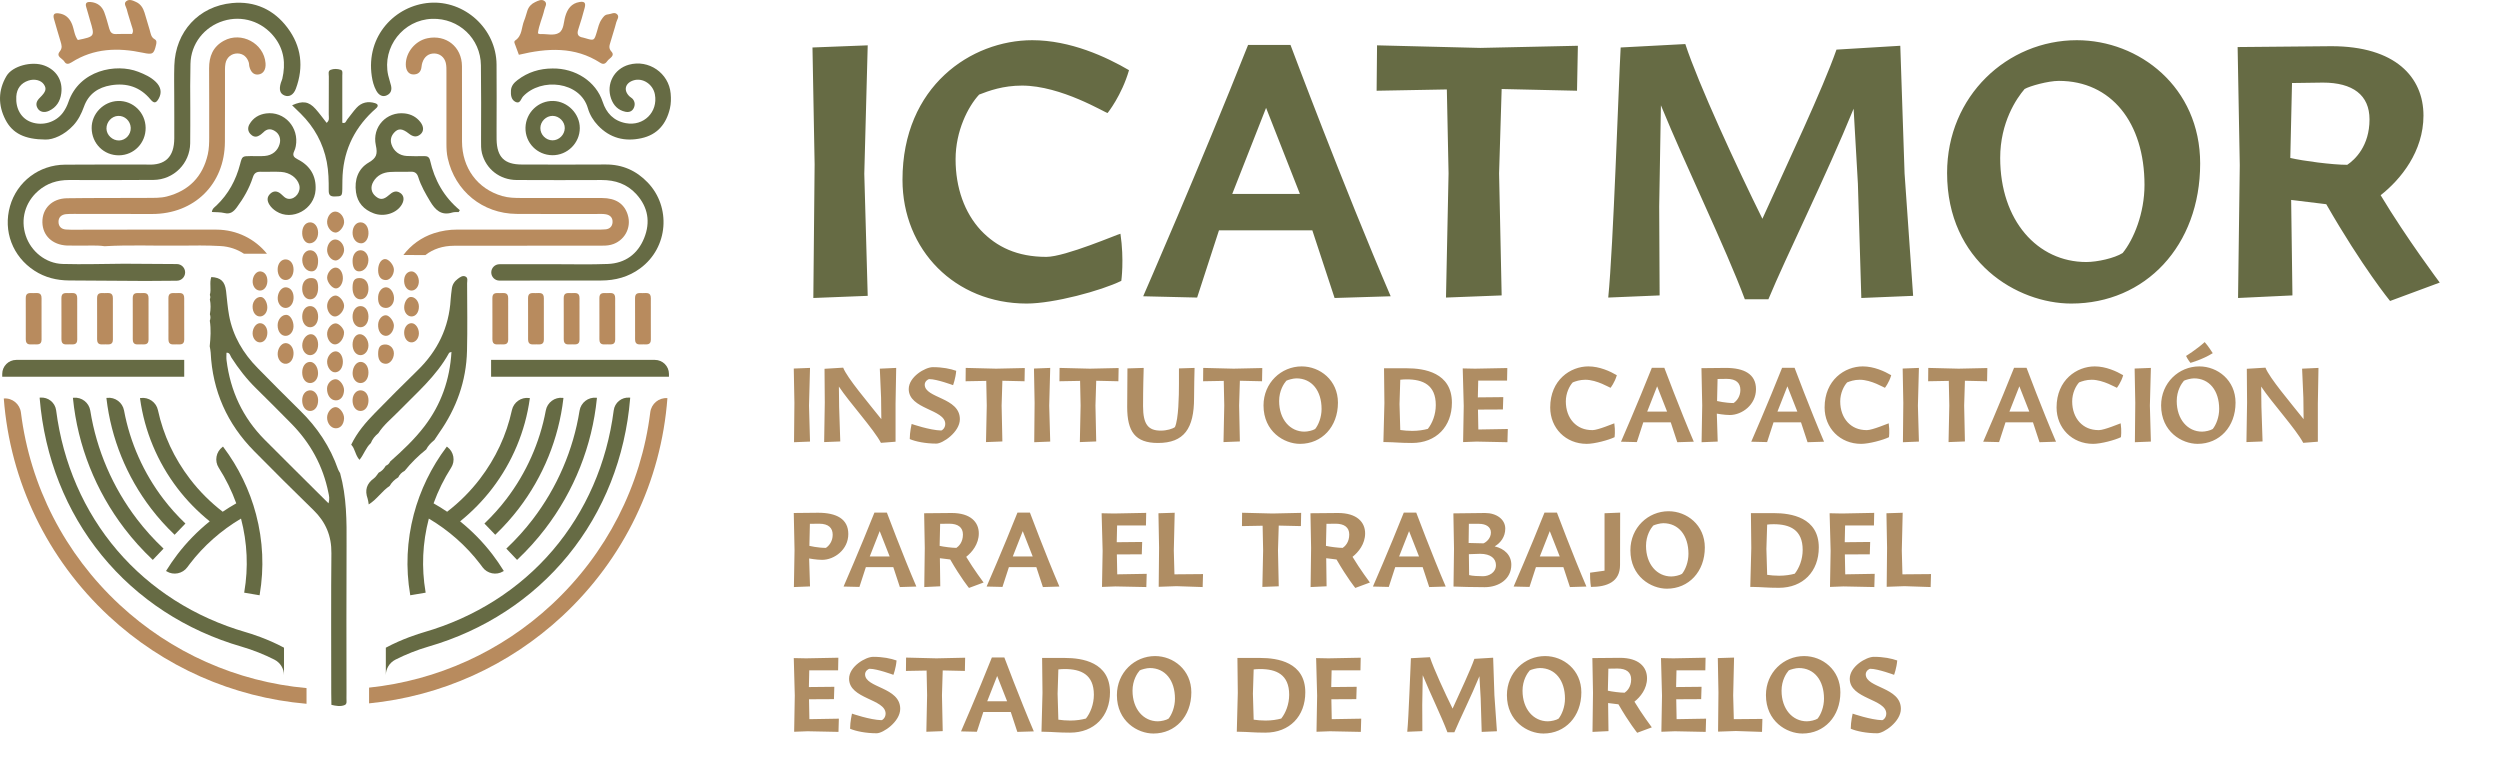
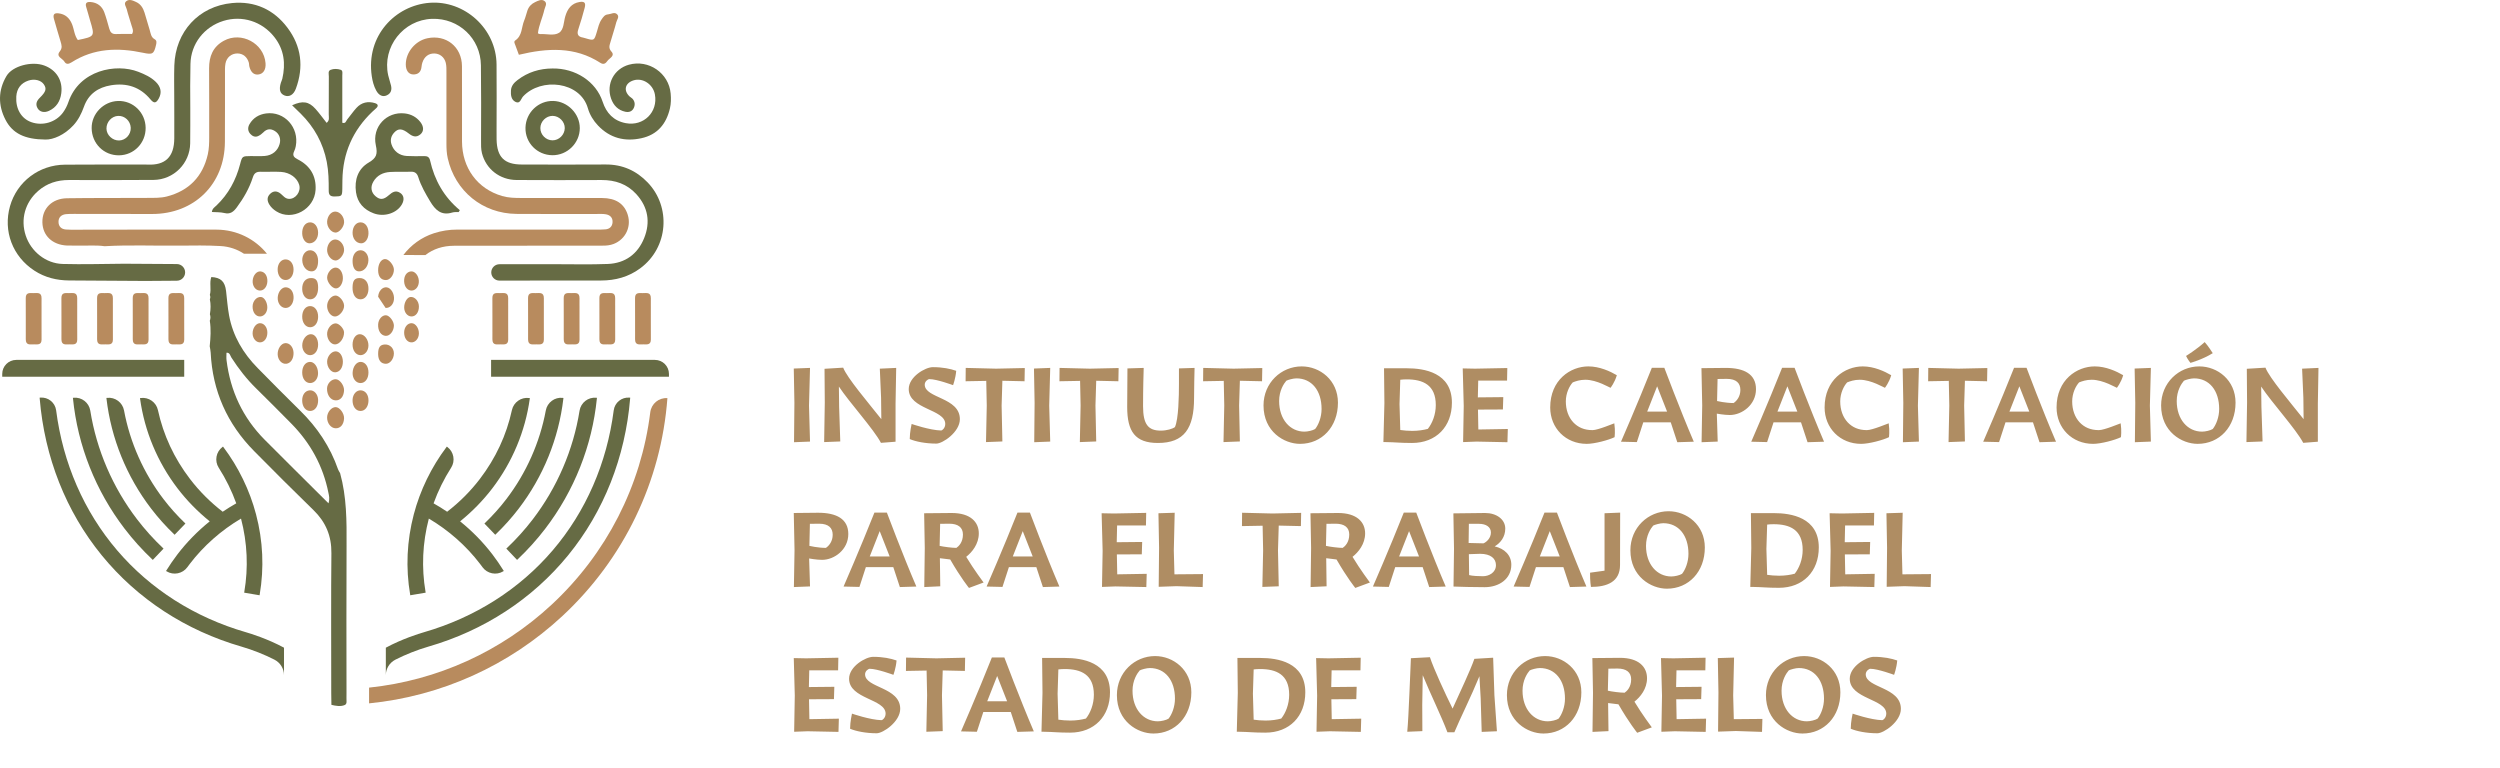
<svg xmlns="http://www.w3.org/2000/svg" width="397" height="122" viewBox="0 0 397 122" fill="none">
-   <path d="M58.869 70.384C58.081 71.1 57.792 72.175 57.09 73.022C56.394 72.265 56.408 71.263 55.77 70.617C56.693 68.696 58.056 67.097 59.533 65.593C61.765 63.322 64 61.054 66.287 58.837C69.491 55.73 71.301 52.003 71.564 47.541C71.598 46.974 71.685 46.411 71.751 45.846C71.827 45.187 72.169 44.673 72.69 44.287C73.052 44.018 73.469 43.687 73.93 43.918C74.352 44.128 74.175 44.622 74.177 44.991C74.186 48.569 74.247 52.15 74.16 55.725C74.046 60.51 72.487 64.84 69.731 68.75C69.474 69.119 69.23 69.499 68.98 69.875C68.462 70.303 67.982 70.762 67.679 71.375C66.411 72.385 65.266 73.518 64.249 74.78C63.795 75.008 63.456 75.349 63.236 75.807C62.671 76.149 62.206 76.59 61.877 77.168C60.665 77.963 59.891 79.268 58.554 80.103C58.482 79.711 58.468 79.433 58.379 79.183C57.9 77.85 58.218 76.792 59.384 75.956C59.689 75.738 59.886 75.365 60.13 75.064C60.633 74.828 60.983 74.435 61.258 73.963C61.587 73.84 61.814 73.609 61.958 73.293C63.916 71.559 65.822 69.767 67.412 67.685C70.058 64.216 71.436 60.276 71.694 55.882C71.507 55.962 71.352 55.975 71.31 56.052C69.284 59.759 66.085 62.454 63.2 65.421C62.135 66.516 60.919 67.472 60.091 68.784C59.562 69.211 59.139 69.719 58.892 70.359L58.869 70.384Z" fill="#666B44" />
  <path d="M29.4 43.256C29.4 42.528 28.811 41.936 28.081 41.932C25.279 41.913 22.478 41.896 19.677 41.879C16.433 41.901 13.19 42.008 9.951 41.917C7.261 41.842 4.921 39.93 4.089 37.419C3.231 34.825 3.978 32.135 6.066 30.314C7.459 29.098 9.099 28.585 10.933 28.587C15.419 28.591 19.905 28.614 24.391 28.57C27.589 28.539 30.161 25.947 30.202 22.756C30.226 20.884 30.217 19.011 30.218 17.14C30.222 12.769 30.165 14.53 30.245 10.159C30.303 6.941 32.444 4.254 35.476 3.318C38.457 2.397 41.61 3.393 43.569 5.888C45.126 7.871 45.379 10.113 44.834 12.498C44.784 12.718 44.669 12.922 44.604 13.138C44.271 14.219 44.461 14.876 45.179 15.161C45.911 15.452 46.615 15.083 46.987 14.075C48.263 10.623 47.863 7.347 45.649 4.402C43.474 1.503 40.455 0.143 36.864 0.484C31.537 0.99 27.855 5.051 27.683 10.394C27.629 12.038 27.665 13.687 27.668 15.332C27.669 19.59 27.691 17.715 27.675 21.974C27.664 24.967 26.197 26.263 23.467 26.137C22.955 26.113 22.443 26.128 21.93 26.129C18.06 26.133 14.19 26.121 10.318 26.149C6.204 26.178 2.688 28.855 1.588 32.747C0.469 36.705 2.008 40.74 5.473 42.986C7.15 44.074 9 44.522 10.975 44.537C15.013 44.566 19.053 44.59 23.092 44.615C24.756 44.605 26.42 44.591 28.083 44.579C28.811 44.574 29.4 43.982 29.4 43.256Z" fill="#666B44" />
  <path d="M84.15 44.547C87.908 44.547 91.666 44.548 95.424 44.545C97.706 44.545 99.809 43.985 101.668 42.61C106.158 39.294 106.573 32.864 102.864 28.99C101.044 27.089 98.837 26.105 96.173 26.121C91.73 26.148 87.289 26.14 82.848 26.125C80.088 26.117 78.922 24.945 78.86 22.174C78.85 21.662 78.855 21.151 78.855 20.641C78.856 15.132 78.888 15.756 78.852 10.247C78.814 4.55 73.765 0.019 68.21 0.445C62.798 0.859 58.075 5.671 59.04 12.113C59.157 12.893 59.359 13.675 59.744 14.381C60.172 15.162 60.778 15.432 61.411 15.144C62.098 14.834 62.251 14.259 62.094 13.584C61.964 13.031 61.763 12.497 61.642 11.945C60.658 7.462 64.041 3.133 68.628 2.991C72.851 2.859 76.323 6.103 76.369 10.374C76.433 16.393 76.391 16.281 76.391 22.301C76.391 22.982 76.367 23.664 76.536 24.334C77.183 26.849 79.352 28.567 82.049 28.585C86.547 28.617 91.045 28.598 95.543 28.588C97.696 28.581 99.584 29.219 101.052 30.837C102.916 32.891 103.312 35.282 102.293 37.806C101.272 40.341 99.286 41.805 96.528 41.917C93.685 42.031 90.835 41.951 87.989 41.954C85.097 41.957 82.206 41.958 79.314 41.959C78.591 41.961 78.005 42.548 78.012 43.271C78.017 43.985 78.599 44.56 79.317 44.56H84.15V44.547Z" fill="#666B44" />
  <path d="M34.373 36.465C26.912 36.445 19.453 36.472 11.992 36.478C11.48 36.478 10.966 36.486 10.456 36.445C9.718 36.388 9.295 35.942 9.291 35.225C9.289 34.495 9.756 34.086 10.47 34.007C10.921 33.958 11.379 33.967 11.835 33.967C15.935 33.971 20.035 33.978 24.135 33.982C30.858 33.992 35.684 29.242 35.715 22.542C35.741 16.919 35.721 17.428 35.728 11.806C35.728 11.239 35.703 10.661 35.8 10.107C35.973 9.113 36.761 8.484 37.704 8.488C38.586 8.492 39.27 9.051 39.526 9.99C39.569 10.152 39.545 10.332 39.583 10.497C39.811 11.466 40.31 11.921 41.034 11.829C41.822 11.73 42.251 11.048 42.167 10.022C41.91 6.875 38.328 4.949 35.547 6.473C33.808 7.425 33.195 8.956 33.205 10.875C33.235 16.553 33.21 16.101 33.22 21.78C33.221 22.694 33.203 23.606 33.004 24.494C32.202 28.038 30.005 30.292 26.502 31.2C25.528 31.453 24.468 31.418 23.446 31.426C19.175 31.459 14.903 31.418 10.633 31.483C8.247 31.52 6.685 33.127 6.731 35.313C6.776 37.42 8.324 38.885 10.634 38.991C11.26 39.019 11.887 38.978 12.513 38.997C13.876 39.041 15.245 38.898 16.604 39.099C20.58 38.865 24.56 39.051 28.537 39.006C30.698 38.981 32.864 38.95 35.02 39.072C36.416 39.15 37.677 39.592 38.738 40.291H42.391C40.526 37.977 37.634 36.474 34.373 36.465Z" fill="#B88B5E" />
  <path d="M72.095 39.027C75.968 39.011 79.84 39.023 83.713 39.023V39.014C87.529 39.014 91.345 39.014 95.16 39.013C95.786 39.013 96.408 39.033 97.027 38.871C99.142 38.319 100.338 36.184 99.684 34.104C99.131 32.344 97.783 31.45 95.589 31.445C91.318 31.432 87.047 31.443 82.776 31.44C81.75 31.439 80.727 31.418 79.729 31.125C75.823 29.986 73.376 26.68 73.367 22.444C73.352 16.422 73.389 16.533 73.36 10.513C73.346 7.434 70.833 5.446 67.863 6.077C65.939 6.484 64.439 8.307 64.439 10.229C64.44 11.171 64.873 11.8 65.604 11.823C66.418 11.847 66.862 11.407 66.94 10.596C66.963 10.37 67.004 10.142 67.076 9.928C67.385 8.993 68.07 8.479 68.96 8.493C69.831 8.505 70.573 9.066 70.794 9.996C70.91 10.484 70.894 11.008 70.894 11.517C70.9 17.313 70.9 16.973 70.894 22.769C70.894 23.566 70.924 24.355 71.102 25.139C72.274 30.354 76.635 33.916 82.008 33.967C86.278 34.006 90.55 33.974 94.823 33.978C95.277 33.978 95.74 33.951 96.185 34.025C96.887 34.139 97.323 34.572 97.273 35.312C97.228 35.956 96.823 36.357 96.176 36.42C95.614 36.477 95.04 36.464 94.471 36.464C87.18 36.468 79.891 36.476 72.601 36.46C71.331 36.457 70.109 36.652 68.91 37.039C66.922 37.682 65.257 38.919 64.058 40.489L67.541 40.51C68.794 39.538 70.312 39.035 72.095 39.027Z" fill="#B88B5E" />
  <path d="M99.858 10.279C97.501 10.942 96.229 13.344 97.039 15.653C97.42 16.735 98.142 17.497 99.305 17.748C99.851 17.864 100.348 17.721 100.618 17.2C100.866 16.718 100.852 16.204 100.508 15.757C100.375 15.584 100.152 15.478 99.987 15.324C98.969 14.378 99.248 13.195 100.584 12.767C102.053 12.293 103.702 13.371 103.999 14.999C104.512 17.807 102.205 20.082 99.389 19.56C97.441 19.198 96.288 17.955 95.703 16.167C94.638 12.913 91.352 10.822 87.747 10.875C85.695 10.88 83.83 11.454 82.19 12.707C81.632 13.133 81.183 13.623 81.137 14.376C81.095 15.089 81.175 15.825 81.841 16.172C82.605 16.572 82.731 15.672 83.063 15.317C85.935 12.255 92.137 12.929 93.354 17.185C93.652 18.228 94.225 19.16 94.98 19.951C96.874 21.934 99.206 22.522 101.837 21.952C104.396 21.399 105.804 19.686 106.383 17.223C106.566 16.445 106.571 15.645 106.501 14.85C106.212 11.6 103.001 9.396 99.858 10.279Z" fill="#666B44" />
  <path d="M1.034 12.063C-0.313 14.332 -0.32 16.719 0.876 19.029C1.999 21.193 3.928 22.139 7.23 22.162C8.454 22.186 10.239 21.438 11.662 19.89C12.437 19.044 12.942 18.026 13.329 16.948C14.052 14.925 15.585 13.871 17.633 13.539C20.11 13.139 22.235 13.791 23.885 15.775C24.463 16.469 24.798 16.404 25.227 15.614C25.719 14.704 25.561 13.805 24.738 13.001C23.949 12.232 22.968 11.79 21.953 11.397C18.409 10.024 12.591 11.128 10.858 16.221C10.661 16.803 10.366 17.378 10.003 17.874C8.859 19.43 6.778 20.036 4.978 19.4C3.373 18.833 2.463 17.278 2.587 15.318C2.668 14.058 3.33 13.191 4.514 12.796C5.481 12.474 6.523 12.733 6.972 13.409C7.431 14.095 7.299 14.566 6.327 15.521C5.829 16.009 5.594 16.53 5.964 17.182C6.297 17.768 7.006 17.957 7.77 17.607C8.954 17.063 9.566 16.079 9.731 14.815C9.996 12.796 8.964 11.118 7.037 10.405C5.051 9.67 1.982 10.466 1.034 12.063Z" fill="#666B44" />
  <path d="M51.867 19.51C51.251 18.73 50.712 17.969 50.091 17.281C49.03 16.105 48.056 15.959 46.384 16.718C46.918 17.239 47.34 17.641 47.754 18.049C49.908 20.184 51.312 22.736 51.891 25.705C52.183 27.199 52.209 28.729 52.2 30.25C52.198 30.933 52.417 31.214 53.139 31.202C54.277 31.181 54.341 31.16 54.36 29.954C54.367 29.511 54.369 29.07 54.375 28.629C54.43 24.337 56.014 20.707 59.125 17.742C59.338 17.54 59.57 17.354 59.779 17.147C60.148 16.784 59.966 16.506 59.577 16.385C58.448 16.037 57.419 16.248 56.609 17.129C56.079 17.706 55.641 18.365 55.139 18.97C54.949 19.201 54.907 19.669 54.357 19.494V17.594C54.359 15.727 54.363 13.863 54.356 11.998C54.355 11.668 54.478 11.201 54.094 11.079C53.59 10.919 53.003 10.89 52.502 11.09C52.043 11.274 52.222 11.776 52.219 12.143C52.202 14.155 52.219 16.167 52.204 18.178C52.202 18.621 52.37 19.134 51.867 19.51Z" fill="#666B44" />
  <path d="M50.114 30.146C50.239 27.941 49.247 26.305 47.287 25.311C46.659 24.992 46.396 24.686 46.716 24.015C46.836 23.761 46.922 23.483 46.972 23.206C47.527 20.24 45.168 17.635 42.268 18.012C41.134 18.16 40.222 18.705 39.635 19.694C39.322 20.219 39.321 20.799 39.757 21.273C40.079 21.621 40.51 21.831 40.986 21.612C41.289 21.474 41.579 21.265 41.81 21.027C42.375 20.444 42.977 20.387 43.646 20.805C44.353 21.245 44.641 22.04 44.403 22.873C44.095 23.954 43.246 24.67 42.041 24.767C41.306 24.827 40.563 24.78 39.822 24.785C38.47 24.795 38.459 24.793 38.126 26.076C37.466 28.603 36.272 30.82 34.367 32.639C34.094 32.9 33.713 33.105 33.644 33.665C34.308 33.712 34.987 33.67 35.615 33.826C36.563 34.061 37.085 33.63 37.6 32.935C38.693 31.463 39.594 29.892 40.155 28.149C40.368 27.487 40.726 27.255 41.392 27.276C42.473 27.31 43.558 27.233 44.635 27.299C46.043 27.387 47.19 28.252 47.512 29.348C47.834 30.439 46.919 31.66 45.845 31.579C45.277 31.538 44.974 31.096 44.586 30.773C44.042 30.32 43.454 30.249 42.903 30.777C42.363 31.295 42.408 31.885 42.767 32.478C43.037 32.921 43.417 33.266 43.853 33.547C46.373 35.167 49.938 33.251 50.114 30.146Z" fill="#666B44" />
  <path d="M64.923 21.21C65.534 21.692 66.118 21.872 66.758 21.337C67.33 20.858 67.324 20.099 66.74 19.361C66.11 18.568 65.276 18.126 64.265 18.011C61.404 17.684 59.045 20.141 59.683 23.072C59.982 24.452 59.81 25.079 58.553 25.811C56.843 26.805 56.257 28.566 56.533 30.531C56.771 32.205 57.787 33.293 59.34 33.876C61.035 34.513 63.051 33.843 63.837 32.429C64.239 31.7 64.143 31.015 63.545 30.628C62.827 30.163 62.3 30.513 61.735 31.007C60.892 31.749 60.335 31.751 59.646 31.169C58.941 30.577 58.791 29.713 59.275 28.868C59.865 27.837 60.829 27.379 61.961 27.31C63.038 27.244 64.123 27.32 65.203 27.268C65.894 27.234 66.235 27.525 66.43 28.153C66.855 29.516 67.568 30.741 68.298 31.964C69.113 33.332 70.064 34.293 71.834 33.746C72.149 33.648 72.507 33.692 72.844 33.672C72.902 33.573 72.962 33.474 73.02 33.375C70.5 31.285 69.002 28.605 68.297 25.485C68.166 24.911 67.846 24.779 67.334 24.788C66.422 24.801 65.509 24.823 64.602 24.771C63.407 24.705 62.526 23.999 62.176 22.947C61.937 22.226 62.1 21.597 62.595 21.057C63.245 20.349 63.868 20.378 64.923 21.21Z" fill="#666B44" />
  <path d="M86.449 0.152C85.993 -0.18 85.457 0.116 84.998 0.326C84.41 0.595 83.973 1.039 83.759 1.661C83.576 2.197 83.454 2.757 83.235 3.277C82.792 4.335 82.957 5.661 81.819 6.425C81.54 6.613 81.758 6.948 81.845 7.204C82.008 7.68 82.194 8.15 82.397 8.698C86.939 7.615 91.282 7.365 95.328 9.974C95.885 10.333 96.201 10.039 96.461 9.672C96.779 9.224 97.719 8.879 97.093 8.19C96.578 7.621 96.811 7.161 96.952 6.649C97.238 5.613 97.603 4.596 97.862 3.553C97.964 3.144 98.391 2.683 98.013 2.285C97.59 1.838 97.059 2.243 96.57 2.281C96.03 2.323 95.811 2.686 95.552 3.052C95.113 3.671 94.979 4.399 94.766 5.103C94.348 6.483 94.34 6.479 92.921 6.059C92.812 6.027 92.705 5.987 92.594 5.97C91.799 5.844 91.571 5.438 91.833 4.661C92.211 3.534 92.544 2.392 92.847 1.242C93.059 0.446 92.815 0.187 92.025 0.319C90.741 0.533 90.118 1.409 89.77 2.583C89.497 3.491 89.557 4.706 88.781 5.205C87.962 5.73 86.788 5.345 85.773 5.416C85.672 5.425 85.563 5.349 85.418 5.297C85.563 4 86.16 2.817 86.441 1.552C86.545 1.081 86.989 0.546 86.449 0.152Z" fill="#B88B5E" />
  <path d="M12.357 6.354C11.8 5.609 11.775 4.66 11.434 3.828C11.034 2.85 10.357 2.239 9.294 2.117C8.606 2.037 8.375 2.297 8.567 3.004C8.891 4.207 9.274 5.395 9.619 6.594C9.774 7.126 9.949 7.601 9.494 8.17C8.83 9.004 9.924 9.267 10.223 9.779C10.494 10.248 10.882 10.207 11.368 9.897C14.904 7.641 18.751 7.538 22.707 8.38C24.229 8.705 24.442 8.602 24.784 7.112C24.865 6.759 24.918 6.43 24.546 6.222C23.971 5.901 23.937 5.303 23.774 4.771C23.492 3.851 23.238 2.921 22.949 2.002C22.723 1.279 22.345 0.648 21.617 0.318C21.103 0.083 20.513 -0.209 20.022 0.217C19.607 0.579 20.032 1.071 20.131 1.48C20.344 2.36 20.658 3.213 20.904 4.086C21.019 4.495 21.273 4.912 20.966 5.395C20.116 5.395 19.265 5.363 18.42 5.407C17.772 5.441 17.511 5.103 17.354 4.56C17.105 3.689 16.876 2.806 16.563 1.958C16.195 0.971 15.443 0.406 14.377 0.319C13.829 0.274 13.483 0.449 13.687 1.107C13.906 1.81 14.088 2.525 14.299 3.231C15.075 5.797 15.076 5.795 12.357 6.354Z" fill="#B88B5E" />
  <path d="M85.809 20.336C85.815 19.29 86.715 18.395 87.755 18.4C88.797 18.407 89.702 19.322 89.685 20.35C89.668 21.401 88.774 22.29 87.738 22.286C86.685 22.282 85.802 21.389 85.809 20.336ZM92.072 20.341C92.072 18.066 90.151 16.098 87.866 16.032C85.499 15.963 83.503 17.879 83.446 20.273C83.389 22.672 85.286 24.619 87.709 24.648C90.088 24.676 92.073 22.717 92.072 20.341Z" fill="#666B44" />
  <path d="M20.761 20.285C20.806 21.357 19.958 22.284 18.912 22.308C17.863 22.331 16.922 21.45 16.906 20.429C16.89 19.365 17.737 18.442 18.768 18.404C19.822 18.365 20.716 19.211 20.761 20.285ZM14.555 20.35C14.582 22.795 16.487 24.689 18.897 24.664C21.282 24.641 23.154 22.705 23.127 20.294C23.1 17.871 21.127 15.958 18.737 16.035C16.427 16.109 14.529 18.067 14.555 20.35Z" fill="#666B44" />
  <path d="M30.169 76.059C27.653 72.769 25.939 69.088 25.078 65.12C24.808 63.873 23.604 63.031 22.34 63.206L22.23 63.221L22.246 63.334C22.957 68.479 25.016 73.399 28.198 77.56C29.669 79.483 31.387 81.242 33.305 82.79C31.375 84.345 29.651 86.11 28.178 88.035C27.554 88.851 26.965 89.705 26.428 90.575L26.369 90.671L26.464 90.73C27.552 91.398 28.994 91.107 29.75 90.071C29.881 89.891 30.013 89.713 30.149 89.536C32.331 86.682 35.138 84.202 38.273 82.352C39.279 86.207 39.454 90.128 38.794 94.004L38.776 94.115L41.22 94.529L41.239 94.418C41.961 90.176 41.766 85.889 40.659 81.677C39.66 77.87 37.868 74.181 35.481 71.009L35.413 70.918L35.322 70.986C34.304 71.751 34.042 73.192 34.727 74.266C35.864 76.044 36.802 77.95 37.518 79.93C36.776 80.349 36.053 80.797 35.366 81.264C33.402 79.751 31.654 78.001 30.169 76.059Z" fill="#666B44" />
  <path d="M17.009 63.181L16.898 63.194L16.91 63.306C17.648 69.629 20.096 75.665 23.993 80.758C25.096 82.202 26.325 83.576 27.646 84.842L27.728 84.921L29.446 83.138L29.365 83.059C28.136 81.88 26.992 80.603 25.964 79.259C22.806 75.129 20.64 70.263 19.698 65.184C19.464 63.913 18.277 63.034 17.009 63.181Z" fill="#666B44" />
  <path d="M11.689 63.164L11.578 63.175L11.589 63.287C12.345 70.785 15.18 77.933 19.789 83.959C21.111 85.687 22.589 87.327 24.183 88.836L24.264 88.911L25.971 87.117L25.888 87.04C24.39 85.623 23.003 84.082 21.761 82.458C17.899 77.41 15.334 71.448 14.338 65.216C14.135 63.937 12.969 63.034 11.689 63.164Z" fill="#666B44" />
  <path d="M39.05 100.397C30.937 98.054 23.864 93.556 18.597 87.386C13.339 81.231 9.992 73.549 8.915 65.168C8.753 63.927 7.65 63.037 6.404 63.14L6.291 63.149L6.301 63.261C7.076 72.616 10.487 81.238 16.166 88.193C21.819 95.115 29.5 100.13 38.384 102.694C40.091 103.188 42.033 103.957 43.58 104.753C44.517 105.234 45.1 106.183 45.1 107.228V102.851C42.47 101.436 39.814 100.617 39.05 100.397Z" fill="#666B44" />
  <path d="M89.462 63.306L89.474 63.195L89.363 63.182C88.087 63.033 86.907 63.913 86.673 65.184C85.731 70.263 83.565 75.129 80.407 79.259C79.38 80.601 78.235 81.88 77.006 83.059L76.925 83.136L78.644 84.921L78.725 84.843C80.046 83.574 81.276 82.201 82.379 80.76C86.275 75.664 88.724 69.628 89.462 63.306Z" fill="#666B44" />
  <path d="M82.19 88.835C83.784 87.328 85.263 85.688 86.584 83.96C91.193 77.932 94.028 70.785 94.784 63.288L94.796 63.175L94.683 63.163C93.404 63.036 92.239 63.937 92.034 65.216C91.04 71.449 88.473 77.412 84.613 82.459C83.372 84.082 81.983 85.624 80.485 87.041L80.402 87.117L82.109 88.912L82.19 88.835Z" fill="#666B44" />
  <path d="M76.222 89.536C76.356 89.712 76.489 89.891 76.621 90.071C77.375 91.107 78.818 91.398 79.905 90.731L80.001 90.671L79.942 90.575C79.407 89.708 78.818 88.853 78.193 88.035C76.72 86.11 74.996 84.345 73.066 82.79C74.985 81.242 76.702 79.483 78.173 77.56C81.355 73.397 83.414 68.479 84.126 63.332L84.141 63.222L84.03 63.206C82.764 63.032 81.564 63.874 81.293 65.121C80.431 69.089 78.719 72.768 76.202 76.059C74.718 78.001 72.969 79.752 71.006 81.264C70.317 80.797 69.594 80.349 68.852 79.931C69.57 77.95 70.507 76.045 71.643 74.266C72.33 73.192 72.069 71.751 71.049 70.986L70.959 70.92L70.891 71.009C68.502 74.18 66.712 77.868 65.711 81.677C64.605 85.889 64.41 90.176 65.132 94.418L65.15 94.529L67.595 94.115L67.576 94.004C66.917 90.126 67.091 86.207 68.098 82.352C71.234 84.202 74.041 86.683 76.222 89.536Z" fill="#666B44" />
  <path d="M62.79 104.754C64.338 103.958 66.281 103.19 67.987 102.696C76.869 100.131 84.552 95.116 90.206 88.194C95.883 81.239 99.295 72.618 100.069 63.263L100.08 63.151L99.966 63.141C98.721 63.041 97.617 63.929 97.458 65.17C96.38 73.55 93.032 81.232 87.775 87.388C82.506 93.557 75.433 98.055 67.32 100.398C66.557 100.618 63.901 101.437 61.27 102.853V107.228C61.271 106.183 61.853 105.236 62.79 104.754Z" fill="#666B44" />
  <path d="M106.23 59.826H77.985V57.151H103.995C105.231 57.151 106.23 58.149 106.23 59.381V59.826Z" fill="#666B44" />
  <path d="M0.354 59.826H29.254V57.151H2.588C1.353 57.151 0.354 58.149 0.354 59.381V59.826Z" fill="#666B44" />
  <path d="M103.353 50.899C103.36 50.244 103.357 49.614 103.354 48.952V48.543H103.352C103.35 48.164 103.35 47.774 103.354 47.356C103.364 46.343 102.624 46.554 102.036 46.546C101.482 46.539 100.843 46.42 100.845 47.316C100.849 48.389 100.85 49.368 100.85 50.332C100.843 50.986 100.846 51.617 100.85 52.279C100.85 52.415 100.85 52.55 100.849 52.687H100.852C100.853 53.065 100.853 53.455 100.849 53.873C100.839 54.888 101.579 54.676 102.167 54.684C102.721 54.691 103.361 54.811 103.357 53.914C103.354 52.841 103.353 51.863 103.353 50.899Z" fill="#B88B5E" />
  <path d="M97.689 50.899C97.695 50.244 97.693 49.614 97.69 48.952V48.543H97.687C97.686 48.164 97.686 47.774 97.69 47.356C97.7 46.343 96.96 46.554 96.371 46.546C95.819 46.539 95.179 46.42 95.182 47.316C95.186 48.389 95.186 49.368 95.186 50.332C95.179 50.986 95.183 51.617 95.186 52.279V52.687H95.187C95.189 53.065 95.189 53.455 95.184 53.873C95.175 54.888 95.914 54.676 96.503 54.684C97.056 54.691 97.697 54.811 97.694 53.914C97.69 52.841 97.689 51.863 97.689 50.899Z" fill="#B88B5E" />
  <path d="M92.026 50.899C92.032 50.244 92.03 49.614 92.027 48.952V48.543H92.024C92.023 48.164 92.023 47.774 92.027 47.356C92.037 46.343 91.297 46.554 90.709 46.546C90.155 46.539 89.516 46.42 89.518 47.316C89.522 48.389 89.523 49.368 89.523 50.332C89.516 50.986 89.519 51.617 89.523 52.279C89.523 52.415 89.523 52.55 89.522 52.687H89.524C89.526 53.065 89.526 53.455 89.522 53.873C89.512 54.888 90.251 54.676 90.84 54.684C91.394 54.691 92.034 54.811 92.03 53.914C92.027 52.841 92.026 51.863 92.026 50.899Z" fill="#B88B5E" />
  <path d="M86.363 50.899C86.37 50.244 86.367 49.614 86.364 48.952V48.543H86.361C86.36 48.164 86.36 47.774 86.364 47.356C86.374 46.343 85.634 46.554 85.046 46.546C84.492 46.539 83.853 46.42 83.855 47.316C83.859 48.389 83.86 49.368 83.86 50.332C83.853 50.986 83.856 51.617 83.86 52.279C83.86 52.415 83.86 52.55 83.859 52.687H83.861C83.863 53.065 83.863 53.455 83.859 53.873C83.849 54.888 84.588 54.676 85.177 54.684C85.73 54.691 86.371 54.811 86.367 53.914C86.364 52.841 86.363 51.862 86.363 50.899Z" fill="#B88B5E" />
  <path d="M80.697 50.899C80.704 50.244 80.701 49.614 80.699 48.952V48.543H80.696C80.695 48.164 80.695 47.774 80.699 47.356C80.708 46.343 79.969 46.554 79.38 46.546C78.828 46.539 78.188 46.42 78.19 47.316C78.193 48.389 78.195 49.368 78.195 50.332C78.188 50.986 78.192 51.617 78.195 52.279C78.195 52.415 78.195 52.55 78.193 52.687H78.196C78.198 53.065 78.198 53.455 78.193 53.873C78.184 54.888 78.923 54.676 79.512 54.684C80.065 54.691 80.706 54.811 80.703 53.914C80.699 52.841 80.697 51.863 80.697 50.899Z" fill="#B88B5E" />
  <path d="M29.252 50.899C29.259 50.244 29.256 49.614 29.253 48.952V48.543H29.251C29.249 48.164 29.249 47.774 29.253 47.356C29.263 46.343 28.523 46.554 27.935 46.546C27.383 46.539 26.742 46.42 26.745 47.316C26.748 48.389 26.749 49.368 26.749 50.332C26.742 50.986 26.747 51.617 26.749 52.279C26.749 52.415 26.749 52.55 26.748 52.687H26.75C26.752 53.065 26.752 53.455 26.748 53.873C26.738 54.888 27.478 54.676 28.066 54.684C28.62 54.691 29.26 54.811 29.257 53.914C29.253 52.841 29.252 51.863 29.252 50.899Z" fill="#B88B5E" />
  <path d="M23.587 50.899C23.594 50.244 23.591 49.614 23.588 48.952V48.543H23.586C23.584 48.164 23.584 47.774 23.588 47.356C23.598 46.343 22.858 46.554 22.27 46.546C21.716 46.539 21.077 46.42 21.08 47.316C21.083 48.389 21.084 49.368 21.084 50.332C21.077 50.986 21.081 51.617 21.084 52.279C21.084 52.415 21.084 52.55 21.083 52.687H21.085C21.087 53.065 21.087 53.455 21.083 53.873C21.073 54.888 21.813 54.676 22.401 54.684C22.955 54.691 23.595 54.811 23.591 53.914C23.588 52.841 23.587 51.863 23.587 50.899Z" fill="#B88B5E" />
  <path d="M17.924 50.899C17.931 50.244 17.928 49.614 17.925 48.952V48.543H17.922C17.921 48.164 17.921 47.774 17.925 47.356C17.935 46.343 17.195 46.554 16.607 46.546C16.055 46.539 15.414 46.42 15.417 47.316C15.421 48.389 15.421 49.368 15.421 50.332C15.414 50.986 15.418 51.617 15.421 52.279V52.687H15.422C15.424 53.065 15.424 53.455 15.42 53.873C15.41 54.888 16.149 54.676 16.738 54.684C17.292 54.691 17.932 54.811 17.928 53.914C17.925 52.841 17.924 51.863 17.924 50.899Z" fill="#B88B5E" />
  <path d="M12.26 50.899C12.267 50.244 12.264 49.614 12.261 48.952V48.543H12.259C12.257 48.164 12.257 47.774 12.261 47.356C12.271 46.343 11.532 46.554 10.943 46.546C10.391 46.539 9.751 46.42 9.752 47.316C9.756 48.389 9.758 49.368 9.758 50.332C9.751 50.986 9.753 51.617 9.758 52.279C9.758 52.415 9.758 52.55 9.756 52.687H9.759C9.76 53.065 9.76 53.455 9.756 53.873C9.747 54.888 10.486 54.676 11.075 54.684C11.628 54.691 12.268 54.811 12.266 53.914C12.261 52.841 12.26 51.863 12.26 50.899Z" fill="#B88B5E" />
  <path d="M6.597 50.899C6.604 50.244 6.601 49.614 6.598 48.952V48.543H6.596C6.594 48.164 6.594 47.774 6.598 47.356C6.608 46.343 5.869 46.554 5.28 46.546C4.726 46.539 4.087 46.42 4.089 47.316C4.093 48.389 4.094 49.368 4.094 50.332C4.087 50.986 4.09 51.617 4.094 52.279C4.094 52.415 4.094 52.55 4.093 52.687H4.096C4.097 53.065 4.097 53.455 4.093 53.873C4.083 54.888 4.823 54.676 5.411 54.684C5.965 54.691 6.605 54.811 6.601 53.914C6.598 52.841 6.597 51.863 6.597 50.899Z" fill="#B88B5E" />
-   <path d="M18.981 96.017C10.283 87.937 4.781 77.184 3.325 65.521C3.157 64.166 1.968 63.174 0.602 63.277C1.603 76.494 7.528 88.766 17.285 97.833C25.961 105.894 36.969 110.748 48.677 111.762V109.27C37.601 108.264 27.193 103.649 18.981 96.017Z" fill="#B88B5E" />
  <path d="M103.263 65.472C101.817 77.145 96.319 87.91 87.62 96.001C79.577 103.48 69.429 108.058 58.608 109.195V111.695C70.063 110.552 80.81 105.725 89.317 97.815C99.077 88.738 104.996 76.454 105.985 63.223C104.619 63.123 103.431 64.116 103.263 65.472Z" fill="#B88B5E" />
  <path d="M52.166 79.925C52.386 79.158 52.247 78.719 52.158 78.277C51.304 73.982 49.278 70.312 46.203 67.207C44.367 65.352 42.53 63.495 40.666 61.669C39.155 60.19 37.876 58.537 36.736 56.766C36.545 56.467 36.513 55.977 35.966 56.01C35.966 56.413 35.924 56.81 35.973 57.198C36.576 62.083 38.546 66.325 42.033 69.833C44.675 72.489 47.339 75.124 49.992 77.767C50.666 78.438 51.342 79.106 52.166 79.925ZM54.007 75.13C55.052 78.89 55.06 82.736 55.034 86.595C54.991 93.004 55.023 103.6 55.025 110.008C55.025 110.291 55.035 110.575 55.019 110.858C54.998 111.244 55.16 111.772 54.756 111.95C54.096 112.245 53.315 112.094 52.628 111.929C52.621 111.31 52.601 110.692 52.601 110.072C52.601 104.06 52.556 93.862 52.626 87.851C52.659 85.119 51.737 82.907 49.789 81.014C46.611 77.928 43.481 74.793 40.366 71.645C36.076 67.308 33.749 62.091 33.455 55.988C33.44 55.652 33.355 55.321 33.302 54.987C33.441 53.635 33.524 52.283 33.317 50.93C33.452 50.59 33.446 50.247 33.332 49.902C33.465 49.108 33.487 48.315 33.325 47.521C33.424 47.292 33.424 47.063 33.322 46.836C33.593 45.905 33.216 44.917 33.557 43.992C35.071 44.078 35.718 44.698 35.9 46.215C36.051 47.507 36.142 48.81 36.377 50.086C36.982 53.363 38.611 56.11 40.935 58.463C43.165 60.721 45.389 62.987 47.659 65.207C50.379 67.869 52.435 70.941 53.686 74.541C53.759 74.749 53.899 74.934 54.007 75.13Z" fill="#666B44" />
  <path d="M58.512 45.929C58.485 46.868 57.968 47.529 57.256 47.533C56.458 47.538 55.952 46.771 55.984 45.607C56.012 44.552 56.309 44.159 57.085 44.154C57.987 44.145 58.543 44.84 58.512 45.929Z" fill="#B88B5E" />
  <path d="M53.33 60.222C53.978 60.247 54.693 61.249 54.634 62.049C54.564 63.009 54.055 63.597 53.304 63.58C52.509 63.563 51.909 62.742 51.932 61.697C51.949 60.904 52.621 60.195 53.33 60.222Z" fill="#B88B5E" />
  <path d="M53.294 68.012C52.538 67.991 51.918 67.184 51.944 66.26C51.967 65.445 52.631 64.653 53.297 64.649C53.943 64.644 54.688 65.659 54.637 66.47C54.575 67.436 54.054 68.034 53.294 68.012Z" fill="#B88B5E" />
  <path d="M53.278 33.6C54.037 33.639 54.691 34.47 54.642 35.332C54.599 36.074 53.852 36.952 53.278 36.936C52.563 36.914 51.89 36.02 51.946 35.16C52.003 34.275 52.61 33.565 53.278 33.6Z" fill="#B88B5E" />
-   <path d="M58.512 50.231C58.534 51.24 57.98 51.986 57.222 51.967C56.514 51.948 56.005 51.281 55.985 50.341C55.965 49.33 56.518 48.587 57.275 48.607C57.987 48.625 58.492 49.288 58.512 50.231Z" fill="#B88B5E" />
  <path d="M53.279 38.031C54.034 38.07 54.69 38.908 54.641 39.768C54.596 40.515 53.853 41.387 53.276 41.369C52.556 41.347 51.889 40.457 51.947 39.592C52.005 38.706 52.612 37.996 53.279 38.031Z" fill="#B88B5E" />
  <path d="M53.208 50.262C52.554 50.272 51.952 49.481 51.945 48.601C51.939 47.783 52.564 46.978 53.241 46.931C53.827 46.892 54.604 47.768 54.642 48.516C54.682 49.291 53.893 50.251 53.208 50.262Z" fill="#B88B5E" />
  <path d="M55.988 41.394C56.001 40.434 56.507 39.76 57.228 39.741C57.957 39.722 58.53 40.438 58.504 41.341C58.475 42.362 57.763 43.16 56.94 43.092C56.327 43.042 55.973 42.411 55.988 41.394Z" fill="#B88B5E" />
  <path d="M58.511 59.186C58.499 60.143 57.989 60.816 57.267 60.83C56.536 60.844 55.972 60.132 55.994 59.225C56.018 58.213 56.631 57.411 57.335 57.47C58.046 57.529 58.524 58.227 58.511 59.186Z" fill="#B88B5E" />
  <path d="M54.635 52.761C54.661 53.702 53.963 54.663 53.233 54.694C52.588 54.721 51.983 53.971 51.945 53.096C51.907 52.232 52.59 51.353 53.301 51.35C53.837 51.347 54.619 52.175 54.635 52.761Z" fill="#B88B5E" />
  <path d="M55.988 36.921C56.01 35.978 56.541 35.304 57.259 35.308C58.032 35.315 58.558 36.068 58.514 37.109C58.476 37.987 57.977 38.646 57.35 38.64C56.555 38.632 55.966 37.888 55.988 36.921Z" fill="#B88B5E" />
-   <path d="M44.089 51.623C44.101 50.705 44.779 49.939 45.528 50.002C46.101 50.049 46.626 50.939 46.609 51.834C46.593 52.644 46.074 53.297 45.412 53.334C44.644 53.378 44.076 52.642 44.089 51.623Z" fill="#B88B5E" />
  <path d="M55.987 54.737C55.981 53.777 56.496 53.047 57.165 53.07C57.88 53.095 58.509 53.927 58.509 54.851C58.51 55.732 57.915 56.436 57.2 56.399C56.499 56.363 55.994 55.67 55.987 54.737Z" fill="#B88B5E" />
-   <path d="M60.047 47.121C60.105 46.224 60.713 45.554 61.404 45.628C62.09 45.702 62.653 46.636 62.562 47.555C62.482 48.36 61.915 48.934 61.233 48.902C60.394 48.862 59.975 48.232 60.047 47.121Z" fill="#B88B5E" />
+   <path d="M60.047 47.121C60.105 46.224 60.713 45.554 61.404 45.628C62.09 45.702 62.653 46.636 62.562 47.555C62.482 48.36 61.915 48.934 61.233 48.902Z" fill="#B88B5E" />
  <path d="M46.616 42.835C46.6 43.783 46.101 44.446 45.385 44.468C44.622 44.491 44.069 43.748 44.09 42.73C44.111 41.824 44.678 41.158 45.401 41.193C46.128 41.228 46.631 41.908 46.616 42.835Z" fill="#B88B5E" />
  <path d="M58.516 63.665C58.486 64.605 57.962 65.266 57.246 65.263C56.48 65.259 55.948 64.512 55.986 63.486C56.019 62.595 56.618 61.926 57.332 61.986C58.066 62.047 58.546 62.726 58.516 63.665Z" fill="#B88B5E" />
  <path d="M47.989 45.929C48.017 46.868 48.533 47.529 49.245 47.533C50.043 47.538 50.549 46.771 50.518 45.607C50.489 44.552 50.192 44.159 49.417 44.154C48.514 44.145 47.958 44.84 47.989 45.929Z" fill="#B88B5E" />
  <path d="M47.991 50.231C47.969 51.24 48.523 51.986 49.281 51.967C49.989 51.948 50.498 51.281 50.518 50.341C50.538 49.33 49.985 48.587 49.228 48.607C48.516 48.625 48.011 49.288 47.991 50.231Z" fill="#B88B5E" />
  <path d="M50.514 41.394C50.501 40.434 49.995 39.76 49.275 39.741C48.545 39.722 47.972 40.438 47.998 41.341C48.026 42.362 48.739 43.16 49.562 43.092C50.175 43.042 50.529 42.411 50.514 41.394Z" fill="#B88B5E" />
  <path d="M47.99 59.186C48.003 60.143 48.513 60.816 49.234 60.83C49.965 60.844 50.53 60.132 50.508 59.225C50.484 58.213 49.872 57.411 49.166 57.47C48.456 57.529 47.978 58.227 47.99 59.186Z" fill="#B88B5E" />
  <path d="M50.515 36.921C50.493 35.978 49.962 35.304 49.244 35.308C48.471 35.315 47.944 36.068 47.989 37.109C48.027 37.987 48.526 38.646 49.153 38.64C49.948 38.632 50.536 37.889 50.515 36.921Z" fill="#B88B5E" />
  <path d="M50.517 54.737C50.524 53.777 50.008 53.047 49.339 53.07C48.625 53.095 47.995 53.927 47.995 54.851C47.994 55.732 48.589 56.436 49.304 56.399C50.005 56.363 50.51 55.67 50.517 54.737Z" fill="#B88B5E" />
  <path d="M47.987 63.665C48.017 64.605 48.541 65.266 49.256 65.263C50.023 65.259 50.554 64.512 50.517 63.486C50.485 62.595 49.884 61.926 49.171 61.986C48.437 62.047 47.957 62.726 47.987 63.665Z" fill="#B88B5E" />
  <path d="M46.616 56.03C46.638 56.975 46.156 57.696 45.455 57.767C44.737 57.842 44.108 57.142 44.093 56.254C44.079 55.37 44.633 54.548 45.282 54.49C45.988 54.428 46.595 55.127 46.616 56.03Z" fill="#B88B5E" />
  <path d="M60.047 42.923C60.04 41.938 60.494 41.18 61.116 41.138C61.726 41.098 62.566 42.096 62.554 42.846C62.54 43.699 61.935 44.474 61.284 44.474C60.5 44.474 60.054 43.914 60.047 42.923Z" fill="#B88B5E" />
  <path d="M46.619 47.362C46.572 48.294 45.995 48.956 45.278 48.902C44.558 48.846 44.036 48.086 44.104 47.191C44.174 46.276 44.801 45.555 45.465 45.626C46.198 45.704 46.665 46.406 46.619 47.362Z" fill="#B88B5E" />
  <path d="M40.111 48.663C40.121 47.812 40.752 47.102 41.447 47.159C41.978 47.202 42.465 48.029 42.449 48.858C42.436 49.612 41.953 50.216 41.338 50.252C40.626 50.293 40.098 49.609 40.111 48.663Z" fill="#B88B5E" />
  <path d="M42.456 52.754C42.477 53.632 42.03 54.3 41.379 54.367C40.712 54.435 40.127 53.785 40.114 52.961C40.101 52.141 40.615 51.379 41.218 51.325C41.874 51.267 42.436 51.917 42.456 52.754Z" fill="#B88B5E" />
  <path d="M42.458 44.71C42.414 45.575 41.88 46.191 41.213 46.139C40.547 46.088 40.061 45.383 40.125 44.552C40.188 43.702 40.771 43.035 41.386 43.1C42.067 43.172 42.501 43.824 42.458 44.71Z" fill="#B88B5E" />
  <path d="M66.523 48.663C66.512 47.812 65.881 47.102 65.186 47.159C64.655 47.202 64.168 48.029 64.184 48.858C64.198 49.612 64.682 50.216 65.295 50.252C66.007 50.293 66.535 49.609 66.523 48.663Z" fill="#B88B5E" />
  <path d="M64.179 52.754C64.159 53.632 64.605 54.3 65.256 54.367C65.924 54.435 66.508 53.785 66.522 52.961C66.534 52.141 66.02 51.379 65.418 51.325C64.761 51.267 64.2 51.917 64.179 52.754Z" fill="#B88B5E" />
  <path d="M64.176 44.71C64.219 45.575 64.754 46.191 65.421 46.139C66.087 46.088 66.573 45.383 66.509 44.552C66.445 43.702 65.863 43.035 65.248 43.1C64.567 43.172 64.132 43.824 64.176 44.71Z" fill="#B88B5E" />
  <path d="M54.449 57.453C54.448 58.388 53.962 59.072 53.262 59.124C52.566 59.176 51.918 58.322 51.946 57.391C51.972 56.583 52.614 55.813 53.274 55.794C53.936 55.777 54.45 56.503 54.449 57.453Z" fill="#B88B5E" />
  <path d="M61.287 50.063C61.854 50.083 62.579 51.045 62.551 51.744C62.519 52.614 61.9 53.37 61.249 53.334C60.493 53.292 59.989 52.524 60.049 51.502C60.096 50.697 60.659 50.043 61.287 50.063Z" fill="#B88B5E" />
  <path d="M54.45 44.213C54.431 45.064 53.934 45.788 53.356 45.805C52.743 45.824 51.919 44.803 51.947 44.061C51.978 43.272 52.67 42.48 53.314 42.494C53.963 42.508 54.47 43.276 54.45 44.213Z" fill="#B88B5E" />
  <path d="M60.048 56.216C60.046 55.167 60.35 54.737 61.115 54.704C61.916 54.669 62.55 55.295 62.55 56.117C62.552 56.975 61.951 57.764 61.294 57.769C60.504 57.775 60.049 57.209 60.048 56.216Z" fill="#B88B5E" />
-   <path d="M137.249 27.6L137.793 46.98L129.157 47.32L129.361 26.104L129.021 7.54L137.793 7.2L137.249 27.6ZM163.035 48.204C151.679 48.204 143.315 39.704 143.315 28.552C143.315 13.66 154.263 6.384 163.919 6.384C169.971 6.384 175.683 9.036 179.287 11.144C178.131 15.156 175.887 17.944 175.887 17.944C175.547 17.944 168.543 13.592 162.287 13.592C159.295 13.592 157.051 14.408 155.487 15.02C153.719 16.924 151.747 20.8 151.747 25.288C151.747 29.844 153.175 33.788 155.759 36.576C158.275 39.228 161.539 40.792 166.163 40.792C169.155 40.792 177.655 37.12 177.927 37.12C178.539 41.268 178.063 44.6 178.063 44.6C174.867 46.164 167.319 48.204 163.035 48.204ZM220.841 47.048L211.933 47.32L208.397 36.576H193.573L190.105 47.252L181.537 47.048C181.537 47.048 190.513 26.512 198.197 7.132H204.929C204.929 7.132 213.361 29.64 220.841 47.048ZM201.053 17.128L195.681 30.796H206.425L201.053 17.128ZM238.463 46.912L229.623 47.252L230.031 27.532L229.759 14.204L218.607 14.408L218.675 7.2L235.063 7.608L250.567 7.268L250.431 14.408L238.463 14.136L238.055 27.532L238.463 46.912ZM263.549 46.912L255.389 47.252C256.205 39.024 257.021 13.728 257.361 7.54L267.629 6.996C269.669 13.252 275.857 26.648 279.869 34.74C284.017 25.56 289.389 14.272 291.633 7.88L301.765 7.268L302.445 27.532L303.805 46.98L295.577 47.32L295.033 29.164L294.353 17.264C290.001 27.94 283.609 40.792 280.821 47.524H277.081C273.953 39.16 267.697 26.376 263.753 16.72L263.481 32.768L263.549 46.912ZM328.918 48.204C320.35 48.204 309.198 41.608 309.198 27.464C309.198 15.224 318.786 6.384 329.802 6.384C339.662 6.384 349.386 13.796 349.386 25.968C349.386 39.024 340.682 48.204 328.918 48.204ZM331.298 41.608C333.066 41.608 335.786 40.996 337.078 40.18C338.846 38.004 340.546 33.856 340.546 29.368C340.546 19.44 335.242 12.844 326.946 12.844C325.246 12.844 322.322 13.66 321.506 14.136C320.214 15.632 317.63 19.44 317.63 25.084C317.63 35.012 323.546 41.608 331.298 41.608ZM364.039 46.912L355.403 47.32L355.675 26.24L355.335 7.472L370.227 7.336C380.359 7.336 384.847 12.232 384.847 18.352C384.847 24.064 381.243 28.484 378.047 31C382.127 37.8 387.431 44.872 387.431 44.872L379.543 47.796C379.543 47.796 375.191 42.492 369.411 32.428L363.835 31.748L364.039 46.912ZM372.743 26.172C373.967 25.356 376.279 23.18 376.279 18.964C376.279 15.088 373.627 13.116 368.867 13.116L363.971 13.184L363.699 25.084C365.739 25.56 370.363 26.172 372.743 26.172Z" fill="#666B44" />
  <path d="M128.471 64.424L128.631 70.124L126.091 70.224L126.151 63.984L126.051 58.524L128.631 58.424L128.471 64.424ZM142.215 70.144L139.895 70.324C138.735 68.124 134.875 63.904 133.215 61.384L133.255 64.624L133.435 70.104L130.875 70.204L130.975 63.924L130.935 58.564L133.895 58.384C134.535 60.024 137.815 63.864 139.955 66.564L139.915 63.164L139.715 58.544L142.315 58.424L142.215 64.104V70.144ZM148.687 70.444C146.987 70.444 145.407 70.124 144.467 69.724C144.467 68.604 144.767 67.324 144.767 67.324C144.767 67.324 147.647 68.324 149.467 68.364C149.607 68.364 150.107 67.984 150.107 67.324C150.107 64.964 144.307 65.024 144.307 61.784C144.307 59.824 146.947 58.304 148.127 58.304C149.707 58.304 150.927 58.564 151.847 58.884C151.747 60.104 151.347 61.164 151.347 61.164C151.347 61.164 148.767 60.204 147.587 60.204C147.347 60.204 146.847 60.564 146.847 61.084C146.847 63.264 152.427 63.084 152.427 66.564C152.427 68.604 149.707 70.444 148.687 70.444ZM159.177 70.104L156.577 70.204L156.697 64.404L156.617 60.484L153.337 60.544L153.357 58.424L158.177 58.544L162.737 58.444L162.697 60.544L159.177 60.464L159.057 64.404L159.177 70.104ZM166.615 64.424L166.775 70.124L164.235 70.224L164.295 63.984L164.195 58.524L166.775 58.424L166.615 64.424ZM174.079 70.104L171.479 70.204L171.599 64.404L171.519 60.484L168.239 60.544L168.259 58.424L173.079 58.544L177.639 58.444L177.599 60.544L174.079 60.464L173.959 64.404L174.079 70.104ZM183.878 70.344C180.258 70.344 178.998 68.524 178.998 64.624L179.038 58.504L181.618 58.424C181.598 59.324 181.518 61.524 181.518 64.504C181.518 67.424 182.358 68.384 184.338 68.384C185.278 68.384 186.198 68.104 186.578 67.824C187.158 66.544 187.218 62.864 187.218 60.964V58.504L189.698 58.424C189.678 59.284 189.618 61.604 189.618 63.204C189.618 68.044 188.038 70.344 183.878 70.344ZM196.892 70.104L194.292 70.204L194.412 64.404L194.332 60.484L191.052 60.544L191.072 58.424L195.892 58.544L200.452 58.444L200.412 60.544L196.892 60.464L196.772 64.404L196.892 70.104ZM206.446 70.484C203.926 70.484 200.646 68.544 200.646 64.384C200.646 60.784 203.466 58.184 206.706 58.184C209.606 58.184 212.466 60.364 212.466 63.944C212.466 67.784 209.906 70.484 206.446 70.484ZM207.146 68.544C207.666 68.544 208.466 68.364 208.846 68.124C209.366 67.484 209.866 66.264 209.866 64.944C209.866 62.024 208.306 60.084 205.866 60.084C205.366 60.084 204.506 60.324 204.266 60.464C203.886 60.904 203.126 62.024 203.126 63.684C203.126 66.604 204.866 68.544 207.146 68.544ZM224.223 70.344C222.263 70.344 221.643 70.224 220.083 70.204H219.683L219.843 64.024L219.783 58.484H223.443C226.123 58.484 230.563 59.144 230.563 63.944C230.563 67.744 228.063 70.344 224.223 70.344ZM224.263 68.424C225.223 68.424 226.083 68.284 226.743 68.104C227.443 67.224 228.003 65.844 228.003 64.324C228.003 61.104 225.943 60.244 223.383 60.244C223.043 60.244 222.663 60.264 222.363 60.304L222.243 64.164L222.363 68.284C222.903 68.364 223.583 68.424 224.263 68.424ZM234.481 70.124L232.341 70.204L232.441 64.464L232.281 58.504L234.241 58.544L239.361 58.444L239.321 60.444H234.741L234.681 63.104L238.721 63.064L238.661 65.024L234.701 65.044L234.761 68.204L239.441 68.124L239.381 70.224L234.481 70.124ZM251.973 70.484C248.633 70.484 246.173 67.984 246.173 64.704C246.173 60.324 249.393 58.184 252.233 58.184C254.013 58.184 255.693 58.964 256.753 59.584C256.413 60.764 255.753 61.584 255.753 61.584C255.653 61.584 253.593 60.304 251.753 60.304C250.873 60.304 250.213 60.544 249.753 60.724C249.233 61.284 248.653 62.424 248.653 63.744C248.653 65.084 249.073 66.244 249.833 67.064C250.573 67.844 251.533 68.304 252.893 68.304C253.773 68.304 256.273 67.224 256.353 67.224C256.533 68.444 256.393 69.424 256.393 69.424C255.453 69.884 253.233 70.484 251.973 70.484ZM268.974 70.144L266.354 70.224L265.314 67.064H260.954L259.934 70.204L257.414 70.144C257.414 70.144 260.054 64.104 262.314 58.404H264.294C264.294 58.404 266.774 65.024 268.974 70.144ZM263.154 61.344L261.574 65.364H264.734L263.154 61.344ZM272.771 70.124L270.211 70.224L270.311 64.364L270.191 58.464L274.051 58.424C276.971 58.424 278.851 59.404 278.851 61.804C278.851 64.284 276.631 65.904 274.691 65.904C273.791 65.904 272.631 65.684 272.631 65.684L272.771 70.124ZM275.291 64.004C275.811 63.664 276.371 62.944 276.371 61.924C276.371 60.864 275.751 60.164 274.211 60.164L272.751 60.184L272.671 63.684C272.671 63.684 274.011 64.004 275.291 64.004ZM289.658 70.144L287.038 70.224L285.998 67.064H281.638L280.618 70.204L278.098 70.144C278.098 70.144 280.738 64.104 282.998 58.404H284.978C284.978 58.404 287.458 65.024 289.658 70.144ZM283.838 61.344L282.258 65.364H285.418L283.838 61.344ZM295.547 70.484C292.207 70.484 289.747 67.984 289.747 64.704C289.747 60.324 292.967 58.184 295.807 58.184C297.587 58.184 299.267 58.964 300.327 59.584C299.987 60.764 299.327 61.584 299.327 61.584C299.227 61.584 297.167 60.304 295.327 60.304C294.447 60.304 293.787 60.544 293.327 60.724C292.807 61.284 292.227 62.424 292.227 63.744C292.227 65.084 292.647 66.244 293.407 67.064C294.147 67.844 295.107 68.304 296.467 68.304C297.347 68.304 299.847 67.224 299.927 67.224C300.107 68.444 299.967 69.424 299.967 69.424C299.027 69.884 296.807 70.484 295.547 70.484ZM304.564 64.424L304.724 70.124L302.184 70.224L302.244 63.984L302.144 58.524L304.724 58.424L304.564 64.424ZM312.029 70.104L309.429 70.204L309.549 64.404L309.469 60.484L306.189 60.544L306.209 58.424L311.029 58.544L315.589 58.444L315.549 60.544L312.029 60.464L311.909 64.404L312.029 70.104ZM326.494 70.144L323.874 70.224L322.834 67.064H318.474L317.454 70.204L314.934 70.144C314.934 70.144 317.574 64.104 319.834 58.404H321.814C321.814 58.404 324.294 65.024 326.494 70.144ZM320.674 61.344L319.094 65.364H322.254L320.674 61.344ZM332.383 70.484C329.043 70.484 326.583 67.984 326.583 64.704C326.583 60.324 329.803 58.184 332.643 58.184C334.423 58.184 336.103 58.964 337.163 59.584C336.823 60.764 336.163 61.584 336.163 61.584C336.063 61.584 334.003 60.304 332.163 60.304C331.283 60.304 330.623 60.544 330.163 60.724C329.643 61.284 329.063 62.424 329.063 63.744C329.063 65.084 329.483 66.244 330.243 67.064C330.983 67.844 331.943 68.304 333.303 68.304C334.183 68.304 336.683 67.224 336.763 67.224C336.943 68.444 336.803 69.424 336.803 69.424C335.863 69.884 333.643 70.484 332.383 70.484ZM341.4 64.424L341.56 70.124L339.02 70.224L339.08 63.984L338.98 58.524L341.56 58.424L341.4 64.424ZM347.845 57.624C347.845 57.624 347.425 57.124 347.145 56.524C347.145 56.524 348.805 55.504 350.105 54.324C350.685 54.964 351.205 55.824 351.385 56.084C349.745 57.104 347.845 57.624 347.845 57.624ZM348.985 70.484C346.465 70.484 343.185 68.544 343.185 64.384C343.185 60.784 346.005 58.184 349.245 58.184C352.145 58.184 355.005 60.364 355.005 63.944C355.005 67.784 352.445 70.484 348.985 70.484ZM349.685 68.544C350.205 68.544 351.005 68.364 351.385 68.124C351.905 67.484 352.405 66.264 352.405 64.944C352.405 62.024 350.845 60.084 348.405 60.084C347.905 60.084 347.045 60.324 346.805 60.464C346.425 60.904 345.665 62.024 345.665 63.684C345.665 66.604 347.405 68.544 349.685 68.544ZM368.074 70.144L365.754 70.324C364.594 68.124 360.734 63.904 359.074 61.384L359.114 64.624L359.294 70.104L356.734 70.204L356.834 63.924L356.794 58.564L359.754 58.384C360.394 60.024 363.674 63.864 365.814 66.564L365.774 63.164L365.574 58.544L368.174 58.424L368.074 64.104V70.144ZM128.631 93.124L126.071 93.224L126.171 87.364L126.051 81.464L129.911 81.424C132.831 81.424 134.711 82.404 134.711 84.804C134.711 87.284 132.491 88.904 130.551 88.904C129.651 88.904 128.491 88.684 128.491 88.684L128.631 93.124ZM131.151 87.004C131.671 86.664 132.231 85.944 132.231 84.924C132.231 83.864 131.611 83.164 130.071 83.164L128.611 83.184L128.531 86.684C128.531 86.684 129.871 87.004 131.151 87.004ZM145.517 93.144L142.897 93.224L141.857 90.064H137.497L136.477 93.204L133.957 93.144C133.957 93.144 136.597 87.104 138.857 81.404H140.837C140.837 81.404 143.317 88.024 145.517 93.144ZM139.697 84.344L138.117 88.364H141.277L139.697 84.344ZM149.314 93.104L146.774 93.224L146.854 87.024L146.754 81.504L151.134 81.464C154.114 81.464 155.434 82.904 155.434 84.704C155.434 86.384 154.374 87.684 153.434 88.424C154.634 90.424 156.194 92.504 156.194 92.504L153.874 93.364C153.874 93.364 152.594 91.804 150.894 88.844L149.254 88.644L149.314 93.104ZM151.874 87.004C152.234 86.764 152.914 86.124 152.914 84.884C152.914 83.744 152.134 83.164 150.734 83.164L149.294 83.184L149.214 86.684C149.814 86.824 151.174 87.004 151.874 87.004ZM168.232 93.144L165.612 93.224L164.572 90.064H160.212L159.192 93.204L156.672 93.144C156.672 93.144 159.312 87.104 161.572 81.404H163.552C163.552 81.404 166.032 88.024 168.232 93.144ZM162.412 84.344L160.832 88.364H163.992L162.412 84.344ZM177.137 93.124L174.997 93.204L175.097 87.464L174.937 81.504L176.897 81.544L182.017 81.444L181.977 83.444H177.397L177.337 86.104L181.377 86.064L181.317 88.024L177.357 88.044L177.417 91.204L182.097 91.124L182.037 93.224L177.137 93.124ZM186.821 93.084L184.001 93.184L184.061 86.984L183.961 81.504L186.541 81.424L186.401 87.424L186.501 91.204L191.041 91.164L190.981 93.224L186.821 93.084ZM203.064 93.104L200.464 93.204L200.584 87.404L200.504 83.484L197.224 83.544L197.244 81.424L202.064 81.544L206.624 81.444L206.584 83.544L203.064 83.464L202.944 87.404L203.064 93.104ZM210.662 93.104L208.122 93.224L208.202 87.024L208.102 81.504L212.482 81.464C215.462 81.464 216.782 82.904 216.782 84.704C216.782 86.384 215.722 87.684 214.782 88.424C215.982 90.424 217.542 92.504 217.542 92.504L215.222 93.364C215.222 93.364 213.942 91.804 212.242 88.844L210.602 88.644L210.662 93.104ZM213.222 87.004C213.582 86.764 214.262 86.124 214.262 84.884C214.262 83.744 213.482 83.164 212.082 83.164L210.642 83.184L210.562 86.684C211.162 86.824 212.522 87.004 213.222 87.004ZM229.58 93.144L226.96 93.224L225.92 90.064H221.56L220.54 93.204L218.02 93.144C218.02 93.144 220.66 87.104 222.92 81.404H224.9C224.9 81.404 227.38 88.024 229.58 93.144ZM223.76 84.344L222.18 88.364H225.34L223.76 84.344ZM235.777 93.244C233.797 93.244 231.977 93.184 230.817 93.144L230.897 87.164L230.797 81.524C230.797 81.524 235.097 81.464 235.837 81.464C237.657 81.464 239.037 82.484 239.037 83.944C239.037 85.264 238.277 86.224 237.357 86.764C238.897 87.124 239.997 88.144 239.997 89.684C239.997 91.944 238.037 93.244 235.777 93.244ZM233.217 86.224L235.577 86.284C236.017 86.104 236.757 85.484 236.757 84.564C236.757 83.684 235.977 83.184 234.877 83.184H233.257L233.217 86.224ZM235.497 91.504C236.417 91.504 237.557 90.944 237.557 89.744C237.557 88.724 236.757 87.944 235.037 87.944C234.637 87.944 233.257 88.004 233.257 88.004L233.297 91.324C233.837 91.464 234.777 91.504 235.497 91.504ZM251.924 93.144L249.304 93.224L248.264 90.064H243.904L242.884 93.204L240.364 93.144C240.364 93.144 243.004 87.104 245.264 81.404H247.244C247.244 81.404 249.724 88.024 251.924 93.144ZM246.104 84.344L244.524 88.364H247.684L246.104 84.344ZM252.641 93.204C252.641 93.204 252.481 92.284 252.501 90.944L254.801 90.624V81.504L257.281 81.404L257.261 89.724C257.261 92.404 255.201 93.204 252.641 93.204ZM264.707 93.484C262.187 93.484 258.907 91.544 258.907 87.384C258.907 83.784 261.727 81.184 264.967 81.184C267.867 81.184 270.727 83.364 270.727 86.944C270.727 90.784 268.167 93.484 264.707 93.484ZM265.407 91.544C265.927 91.544 266.727 91.364 267.107 91.124C267.627 90.484 268.127 89.264 268.127 87.944C268.127 85.024 266.567 83.084 264.127 83.084C263.627 83.084 262.767 83.324 262.527 83.464C262.147 83.904 261.387 85.024 261.387 86.684C261.387 89.604 263.127 91.544 265.407 91.544ZM282.485 93.344C280.525 93.344 279.905 93.224 278.345 93.204H277.945L278.105 87.024L278.045 81.484H281.705C284.385 81.484 288.825 82.144 288.825 86.944C288.825 90.744 286.325 93.344 282.485 93.344ZM282.525 91.424C283.485 91.424 284.345 91.284 285.005 91.104C285.705 90.224 286.265 88.844 286.265 87.324C286.265 84.104 284.205 83.244 281.645 83.244C281.305 83.244 280.925 83.264 280.625 83.304L280.505 87.164L280.625 91.284C281.165 91.364 281.845 91.424 282.525 91.424ZM292.743 93.124L290.603 93.204L290.703 87.464L290.543 81.504L292.503 81.544L297.623 81.444L297.583 83.444H293.003L292.943 86.104L296.983 86.064L296.923 88.024L292.963 88.044L293.023 91.204L297.703 91.124L297.643 93.224L292.743 93.124ZM302.426 93.084L299.606 93.184L299.666 86.984L299.566 81.504L302.146 81.424L302.006 87.424L302.106 91.204L306.646 91.164L306.586 93.224L302.426 93.084ZM128.251 116.124L126.111 116.204L126.211 110.464L126.051 104.504L128.011 104.544L133.131 104.444L133.091 106.444H128.511L128.451 109.104L132.491 109.064L132.431 111.024L128.471 111.044L128.531 114.204L133.211 114.124L133.151 116.224L128.251 116.124ZM139.214 116.444C137.514 116.444 135.934 116.124 134.994 115.724C134.994 114.604 135.294 113.324 135.294 113.324C135.294 113.324 138.174 114.324 139.994 114.364C140.134 114.364 140.634 113.984 140.634 113.324C140.634 110.964 134.834 111.024 134.834 107.784C134.834 105.824 137.474 104.304 138.654 104.304C140.234 104.304 141.454 104.564 142.374 104.884C142.274 106.104 141.874 107.164 141.874 107.164C141.874 107.164 139.294 106.204 138.114 106.204C137.874 106.204 137.374 106.564 137.374 107.084C137.374 109.264 142.954 109.084 142.954 112.564C142.954 114.604 140.234 116.444 139.214 116.444ZM149.704 116.104L147.104 116.204L147.224 110.404L147.144 106.484L143.864 106.544L143.884 104.424L148.704 104.544L153.264 104.444L153.224 106.544L149.704 106.464L149.584 110.404L149.704 116.104ZM164.17 116.144L161.55 116.224L160.51 113.064H156.15L155.13 116.204L152.61 116.144C152.61 116.144 155.25 110.104 157.51 104.404H159.49C159.49 104.404 161.97 111.024 164.17 116.144ZM158.35 107.344L156.77 111.364H159.93L158.35 107.344ZM169.927 116.344C167.967 116.344 167.347 116.224 165.787 116.204H165.387L165.547 110.024L165.487 104.484H169.147C171.827 104.484 176.267 105.144 176.267 109.944C176.267 113.744 173.767 116.344 169.927 116.344ZM169.967 114.424C170.927 114.424 171.787 114.284 172.447 114.104C173.147 113.224 173.707 111.844 173.707 110.324C173.707 107.104 171.647 106.244 169.087 106.244C168.747 106.244 168.367 106.264 168.067 106.304L167.947 110.164L168.067 114.284C168.607 114.364 169.287 114.424 169.967 114.424ZM183.164 116.484C180.644 116.484 177.364 114.544 177.364 110.384C177.364 106.784 180.184 104.184 183.424 104.184C186.324 104.184 189.184 106.364 189.184 109.944C189.184 113.784 186.624 116.484 183.164 116.484ZM183.864 114.544C184.384 114.544 185.184 114.364 185.564 114.124C186.084 113.484 186.584 112.264 186.584 110.944C186.584 108.024 185.024 106.084 182.584 106.084C182.084 106.084 181.224 106.324 180.984 106.464C180.604 106.904 179.844 108.024 179.844 109.684C179.844 112.604 181.584 114.544 183.864 114.544ZM200.942 116.344C198.982 116.344 198.362 116.224 196.802 116.204H196.402L196.562 110.024L196.502 104.484H200.162C202.842 104.484 207.282 105.144 207.282 109.944C207.282 113.744 204.782 116.344 200.942 116.344ZM200.982 114.424C201.942 114.424 202.802 114.284 203.462 114.104C204.162 113.224 204.722 111.844 204.722 110.324C204.722 107.104 202.662 106.244 200.102 106.244C199.762 106.244 199.382 106.264 199.082 106.304L198.962 110.164L199.082 114.284C199.622 114.364 200.302 114.424 200.982 114.424ZM211.2 116.124L209.06 116.204L209.16 110.464L209 104.504L210.96 104.544L216.08 104.444L216.04 106.444H211.46L211.4 109.104L215.44 109.064L215.38 111.024L211.42 111.044L211.48 114.204L216.16 114.124L216.1 116.224L211.2 116.124ZM225.872 116.104L223.472 116.204C223.712 113.784 223.952 106.344 224.052 104.524L227.072 104.364C227.672 106.204 229.492 110.144 230.672 112.524C231.892 109.824 233.472 106.504 234.132 104.624L237.112 104.444L237.312 110.404L237.712 116.124L235.292 116.224L235.132 110.884L234.932 107.384C233.652 110.524 231.772 114.304 230.952 116.284H229.852C228.932 113.824 227.092 110.064 225.932 107.224L225.852 111.944L225.872 116.104ZM245.098 116.484C242.578 116.484 239.298 114.544 239.298 110.384C239.298 106.784 242.118 104.184 245.358 104.184C248.258 104.184 251.118 106.364 251.118 109.944C251.118 113.784 248.558 116.484 245.098 116.484ZM245.798 114.544C246.318 114.544 247.118 114.364 247.498 114.124C248.018 113.484 248.518 112.264 248.518 110.944C248.518 108.024 246.958 106.084 244.518 106.084C244.018 106.084 243.158 106.324 242.918 106.464C242.538 106.904 241.778 108.024 241.778 109.684C241.778 112.604 243.518 114.544 245.798 114.544ZM255.428 116.104L252.888 116.224L252.968 110.024L252.868 104.504L257.248 104.464C260.228 104.464 261.548 105.904 261.548 107.704C261.548 109.384 260.488 110.684 259.548 111.424C260.748 113.424 262.308 115.504 262.308 115.504L259.988 116.364C259.988 116.364 258.708 114.804 257.008 111.844L255.368 111.644L255.428 116.104ZM257.988 110.004C258.348 109.764 259.028 109.124 259.028 107.884C259.028 106.744 258.248 106.164 256.848 106.164L255.408 106.184L255.328 109.684C255.928 109.824 257.288 110.004 257.988 110.004ZM265.966 116.124L263.826 116.204L263.926 110.464L263.766 104.504L265.726 104.544L270.846 104.444L270.806 106.444H266.226L266.166 109.104L270.206 109.064L270.146 111.024L266.186 111.044L266.246 114.204L270.926 114.124L270.866 116.224L265.966 116.124ZM275.649 116.084L272.829 116.184L272.889 109.984L272.789 104.504L275.369 104.424L275.229 110.424L275.329 114.204L279.869 114.164L279.809 116.224L275.649 116.084ZM286.231 116.484C283.711 116.484 280.431 114.544 280.431 110.384C280.431 106.784 283.251 104.184 286.491 104.184C289.391 104.184 292.251 106.364 292.251 109.944C292.251 113.784 289.691 116.484 286.231 116.484ZM286.931 114.544C287.451 114.544 288.251 114.364 288.631 114.124C289.151 113.484 289.651 112.264 289.651 110.944C289.651 108.024 288.091 106.084 285.651 106.084C285.151 106.084 284.291 106.324 284.051 106.464C283.671 106.904 282.911 108.024 282.911 109.684C282.911 112.604 284.651 114.544 286.931 114.544ZM298.12 116.444C296.42 116.444 294.84 116.124 293.9 115.724C293.9 114.604 294.2 113.324 294.2 113.324C294.2 113.324 297.08 114.324 298.9 114.364C299.04 114.364 299.54 113.984 299.54 113.324C299.54 110.964 293.74 111.024 293.74 107.784C293.74 105.824 296.38 104.304 297.56 104.304C299.14 104.304 300.36 104.564 301.28 104.884C301.18 106.104 300.78 107.164 300.78 107.164C300.78 107.164 298.2 106.204 297.02 106.204C296.78 106.204 296.28 106.564 296.28 107.084C296.28 109.264 301.86 109.084 301.86 112.564C301.86 114.604 299.14 116.444 298.12 116.444Z" fill="#AF8D63" />
</svg>